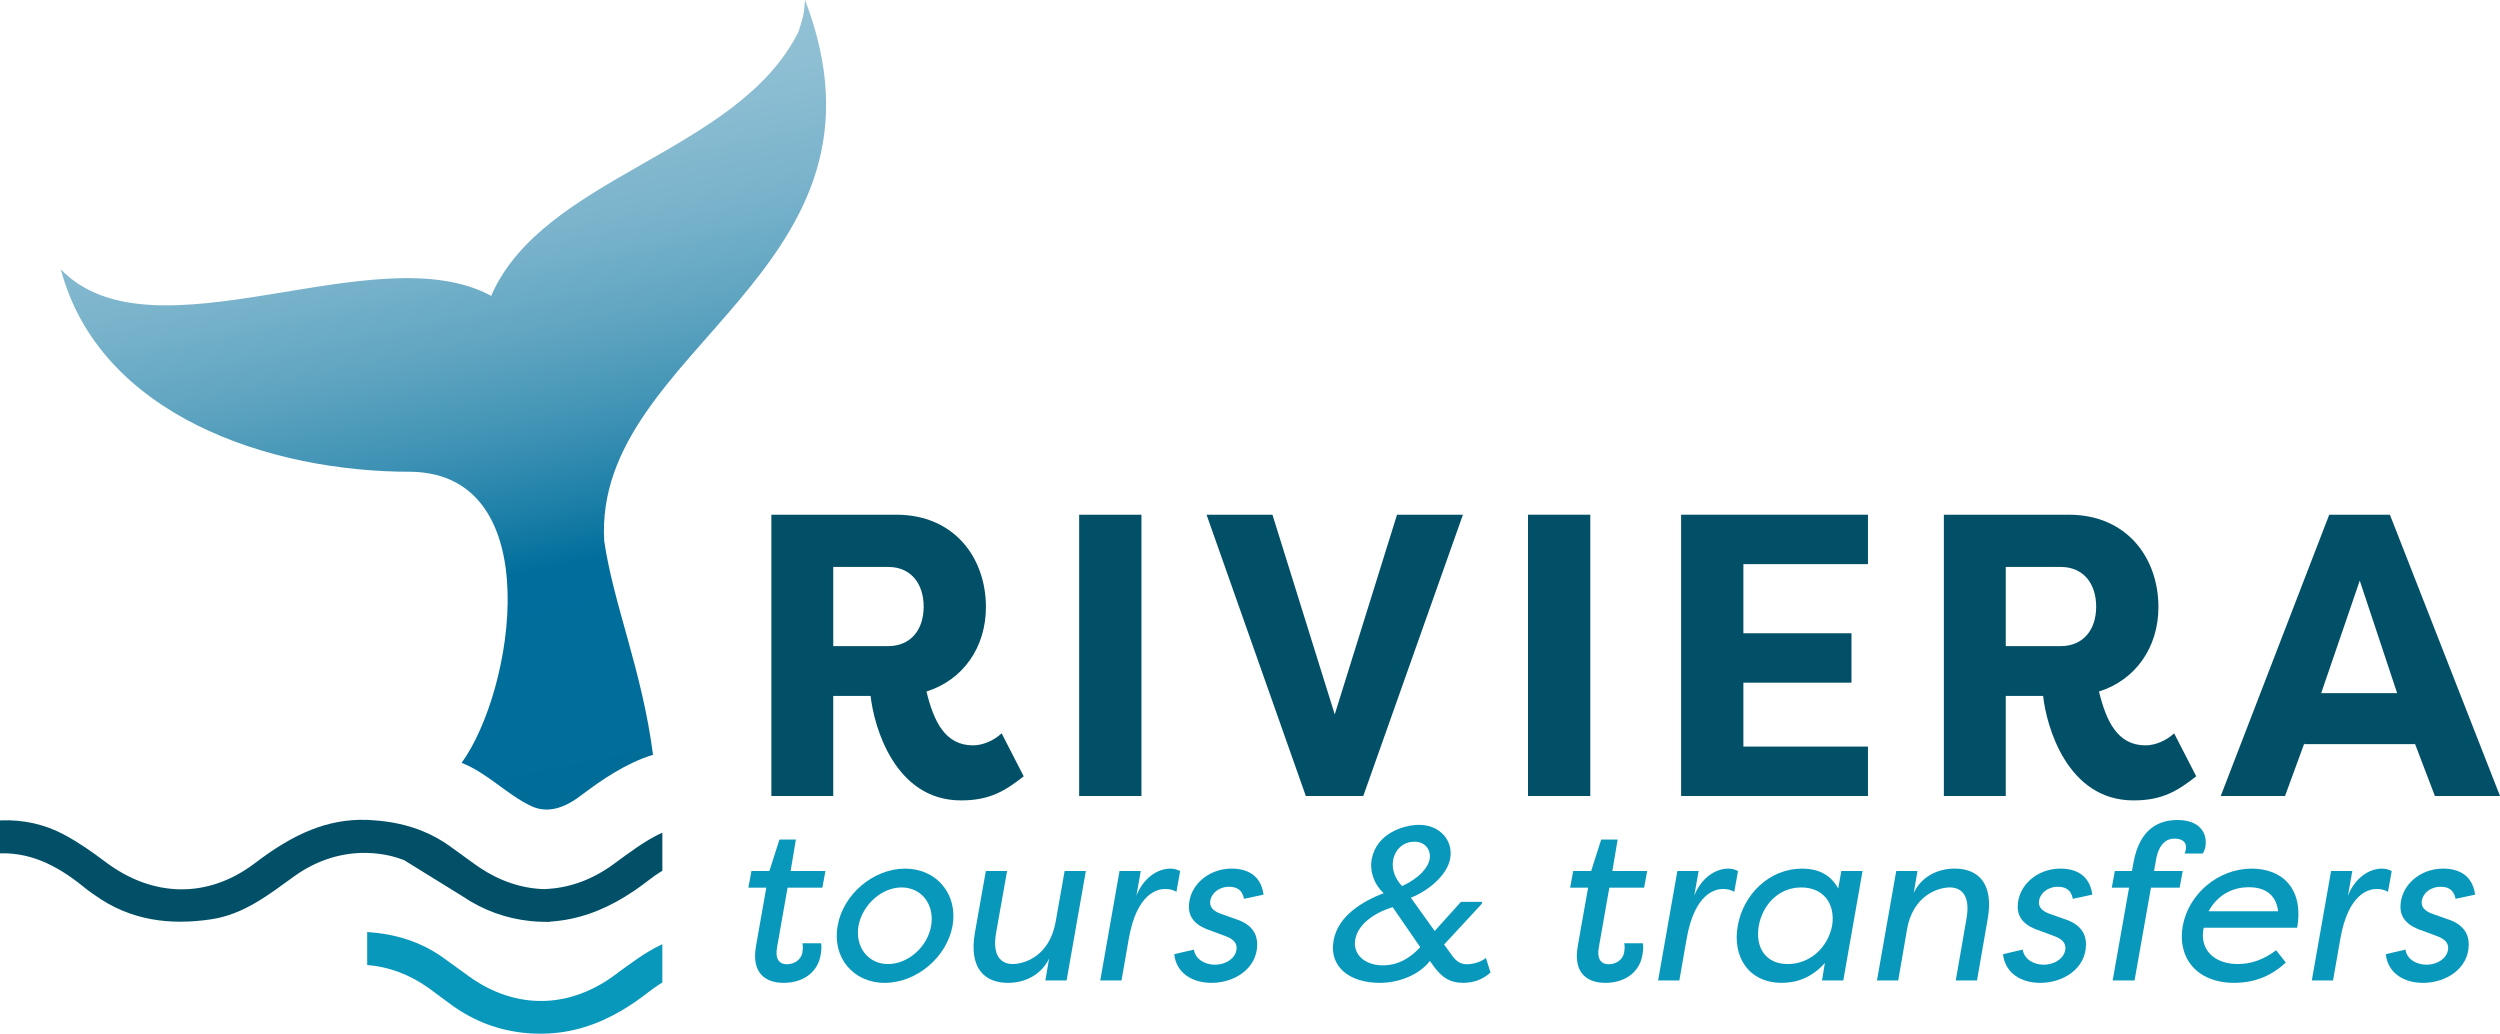
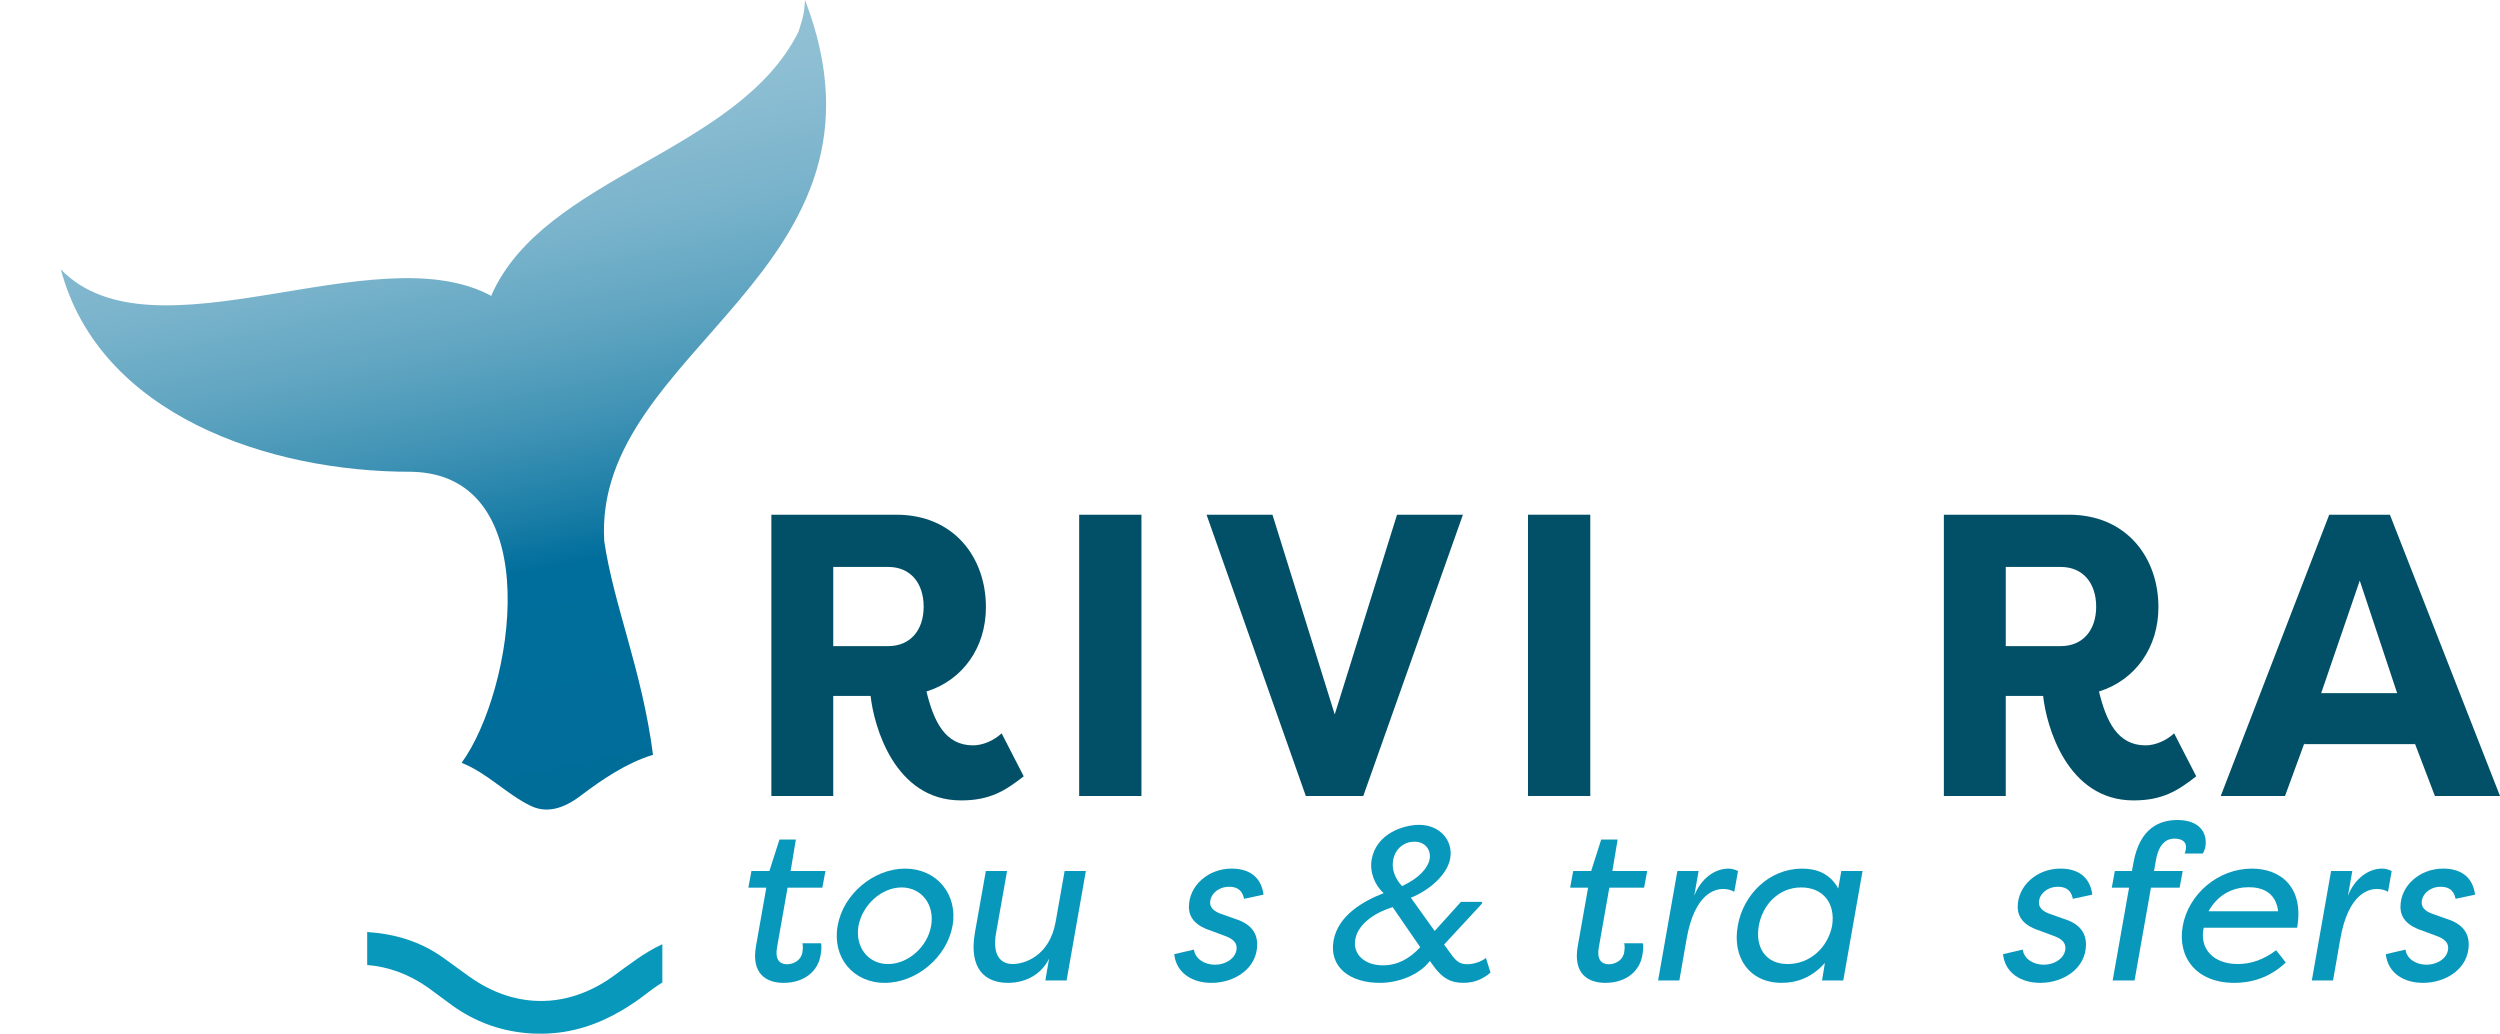
<svg xmlns="http://www.w3.org/2000/svg" version="1.1" id="Capa_1" x="0px" y="0px" viewBox="0 0 200 82.697" style="enable-background:new 0 0 200 82.697;" xml:space="preserve">
  <style type="text/css">
	.st0{fill:url(#SVGID_1_);}
	.st1{fill:#7CABC3;}
	.st2{fill:#025067;}
	.st3{fill:#0898BB;}
</style>
  <g>
    <linearGradient id="SVGID_1_" gradientUnits="userSpaceOnUse" x1="52.448" y1="97.343" x2="28.159" y2="-22.009">
      <stop offset="0" style="stop-color:#025067" />
      <stop offset="0.018" style="stop-color:#02546D" />
      <stop offset="0.093" style="stop-color:#015F82" />
      <stop offset="0.176" style="stop-color:#006891" />
      <stop offset="0.276" style="stop-color:#006D99" />
      <stop offset="0.432" style="stop-color:#006E9C" />
      <stop offset="0.465" style="stop-color:#197DA6" />
      <stop offset="0.523" style="stop-color:#4093B5" />
      <stop offset="0.583" style="stop-color:#60A5C1" />
      <stop offset="0.645" style="stop-color:#79B3CB" />
      <stop offset="0.71" style="stop-color:#8BBDD2" />
      <stop offset="0.779" style="stop-color:#96C3D6" />
      <stop offset="0.859" style="stop-color:#99C5D7" />
    </linearGradient>
    <path class="st0" d="M63.886,2.527c-4.827,9.716-20.362,11.536-24.575,21.097l0.023,0.065c-9.278-5.069-27.055,5.501-34.466-2.137   c3.071,11.594,16.561,16.224,28.094,16.19c10.897,0.269,8.162,17.498,3.968,23.285c2.07,0.814,3.604,2.53,5.579,3.465   c0.023-0.065,0.023-0.065,0,0c1.449,0.677,2.898,0.002,4.13-0.975c1.478-1.111,3.497-2.502,5.603-3.13   c-0.89-6.806-3.16-12.008-3.904-17.106C47.424,27.813,72.734,21.74,64.403,0C64.319,0.964,64.353,1.073,63.886,2.527z" />
    <path class="st1" d="M91.214,48.567c0.068-0.031,0.136-0.059,0.205-0.089C91.35,48.508,91.281,48.536,91.214,48.567z" />
-     <path class="st2" d="M49.049,69.158c-1.629,1.187-3.382,1.828-5.151,1.949c-0.119,0.008-0.24,0.018-0.361,0.023   c-1.759-0.051-3.515-0.62-5.16-1.72c-0.115-0.076-0.229-0.156-0.344-0.237c-0.682-0.492-1.362-0.988-2.044-1.48   c-0.659-0.475-1.348-0.853-2.063-1.154c-1.28-0.541-2.643-0.825-4.072-0.92c-0.098-0.006-0.196-0.013-0.293-0.018   c-0.051-0.004-0.101-0.008-0.153-0.011c-0.012,0-0.023,0-0.035,0c-1.624-0.058-3.096,0.248-4.478,0.793   c-1.59,0.629-3.06,1.573-4.494,2.664c-3.768,2.869-8.173,2.757-11.96-0.091c-1.049-0.789-2.134-1.553-3.287-2.172   C3.569,65.932,1.838,65.553,0,65.632c0,0.917,0,1.731,0,2.633c2.806-0.072,4.963,1.259,6.98,2.914   c0.197,0.162,0.415,0.298,0.624,0.446c2.82,2.009,5.966,2.42,9.306,1.917c2.61-0.393,4.593-1.972,6.641-3.447   c1.795-1.292,3.812-1.91,5.824-1.861c0.639,0.016,1.278,0.097,1.909,0.247c0.352,0.083,0.7,0.2,1.043,0.329l4.652,2.879v0.001   c0.001,0,0.001,0,0.001,0c1.672,1.128,3.503,1.805,5.543,2.004c0.329,0.032,0.653,0.046,0.973,0.052v0.004   c0.03-0.001,0.058-0.002,0.088-0.004c0.139,0.001,0.28,0.007,0.419,0.004V73.73c2.177-0.136,4.144-0.859,5.998-1.997   c0.263-0.163,0.525-0.33,0.784-0.507c0.355-0.244,0.709-0.5,1.058-0.773c0.378-0.296,0.76-0.559,1.145-0.795V66.61   C51.567,67.265,50.32,68.233,49.049,69.158z" />
    <path class="st3" d="M47.333,79.125c-1.247,0.601-2.539,0.921-3.836,0.951c-2.036,0.048-4.081-0.603-5.967-1.959   c-0.683-0.491-1.362-0.987-2.046-1.479c-1.835-1.323-3.893-1.929-6.109-2.078v2.64c1.704,0.135,3.39,0.751,4.919,1.844   c0.654,0.469,1.285,0.968,1.942,1.433c1.736,1.227,3.645,1.954,5.781,2.161c0.505,0.05,0.998,0.066,1.479,0.056   c2.272-0.046,4.312-0.724,6.229-1.849c0.722-0.424,1.426-0.908,2.118-1.45c0.288-0.225,0.578-0.431,0.869-0.621   c0.091-0.06,0.183-0.117,0.275-0.174v-3.064c-1.422,0.658-2.666,1.638-3.939,2.566C48.49,78.509,47.917,78.844,47.333,79.125z" />
    <g>
      <path class="st2" d="M74.118,55.321c0.579,2.379,1.479,4.308,3.729,4.308c0.772,0,1.672-0.386,2.282-0.964l1.768,3.439    c-1.479,1.157-2.7,1.929-5.015,1.929c-5.336,0-6.976-5.979-7.233-8.358h-2.99v8.004h-4.95V41.177h9.997    c4.629,0,7.168,3.439,7.168,7.393C78.876,51.753,77.075,54.389,74.118,55.321z M71.064,51.689c1.768,0,2.829-1.286,2.829-3.15    c0-1.897-1.061-3.183-2.829-3.183H66.66v6.333H71.064z" />
      <path class="st2" d="M91.316,63.679h-4.983V41.177h4.983V63.679z" />
      <path class="st2" d="M96.524,41.177h5.272l4.983,15.976l4.983-15.976h5.272l-7.972,22.502h-4.597L96.524,41.177z" />
      <path class="st2" d="M127.223,63.679h-4.983V41.177h4.983V63.679z" />
-       <path class="st2" d="M134.488,63.679V41.177h14.948v3.954h-9.965v5.529h8.647v3.954h-8.647v5.111h9.965v3.954H134.488z" />
      <path class="st2" d="M167.919,55.321c0.579,2.379,1.479,4.308,3.729,4.308c0.772,0,1.672-0.386,2.282-0.964l1.768,3.439    c-1.479,1.157-2.7,1.929-5.015,1.929c-5.336,0-6.976-5.979-7.233-8.358h-2.99v8.004h-4.951V41.177h9.997    c4.629,0,7.168,3.439,7.168,7.393C172.676,51.753,170.876,54.389,167.919,55.321z M164.865,51.689c1.768,0,2.829-1.286,2.829-3.15    c0-1.897-1.061-3.183-2.829-3.183h-4.404v6.333H164.865z" />
      <path class="st2" d="M177.659,63.679l8.679-22.502h4.854L200,63.679h-5.208l-1.607-4.211v0.064h-8.84v-0.064l-1.543,4.211H177.659    z M185.695,55.45h6.076l-2.99-9.001L185.695,55.45z" />
    </g>
    <g>
      <path class="st3" d="M62.163,75.792c-0.175,0.963,0.21,1.348,0.788,1.348c0.543,0,1.138-0.315,1.243-0.963    c0.017-0.123,0.07-0.455,0-0.718c0.508,0,0.98,0,1.488,0c0.087,0.351-0.035,0.946-0.035,0.946    c-0.193,1.243-1.261,2.224-2.959,2.224c-1.383,0-2.609-0.718-2.206-2.959l0.823-4.657H59.87l0.245-1.331h1.436l0.806-2.521h1.313    l-0.42,2.521h2.784l-0.245,1.331h-2.784L62.163,75.792z" />
      <path class="st3" d="M72.406,69.489c2.539,0,4.237,2.066,3.799,4.57c-0.455,2.521-2.889,4.57-5.428,4.57    c-2.521,0-4.22-2.031-3.764-4.57C67.451,71.537,69.884,69.489,72.406,69.489z M71.04,77.123c1.611,0,3.152-1.366,3.449-3.046    c0.298-1.699-0.753-3.082-2.363-3.082c-1.593,0-3.134,1.383-3.449,3.082C68.396,75.757,69.446,77.123,71.04,77.123z" />
      <path class="st3" d="M79.689,74.619c-0.333,1.856,0.403,2.504,1.331,2.504c0.91,0,2.941-0.613,3.432-3.379l0.718-4.062h1.698    l-1.541,8.754h-1.698l0.298-1.751c-0.595,1.243-1.856,1.944-3.291,1.944c-1.891,0-3.134-1.191-2.644-4.01l0.875-4.937h1.698    L79.689,74.619z" />
-       <path class="st3" d="M90.911,71.66c0.543-1.383,1.646-2.171,2.731-2.171c0.315,0,0.543,0.087,0.771,0.193l-0.298,1.663    c-0.262-0.158-0.578-0.228-0.893-0.228c-0.578,0-2.276,0.28-2.924,4.01l-0.578,3.309h-1.698l1.541-8.754h1.698L90.911,71.66z" />
      <path class="st3" d="M99.525,71.905c-0.158-0.788-0.665-0.963-1.208-0.963c-0.823,0-1.506,0.578-1.506,1.278    c0,0.473,0.438,0.736,0.876,0.893l1.191,0.42c1.313,0.42,1.698,1.225,1.698,2.014c0,1.944-1.821,3.082-3.659,3.082    c-1.541,0-2.819-0.788-2.977-2.294l1.576-0.368c0.087,0.7,0.788,1.208,1.681,1.208c0.928,0,1.733-0.578,1.733-1.348    c0-0.49-0.403-0.753-0.911-0.946l-1.085-0.403c-1.173-0.368-1.821-0.98-1.821-1.926c0-1.698,1.541-3.064,3.414-3.064    c1.225,0,2.346,0.508,2.556,2.084L99.525,71.905z" />
      <path class="st3" d="M114.39,76.878c-0.876,1.138-2.521,1.751-4.009,1.751c-2.346,0-4.079-1.226-3.694-3.397    c0.368-1.996,2.346-3.134,4.009-3.782c-0.718-0.63-1.138-1.698-0.963-2.696c0.385-2.119,2.609-2.767,3.8-2.767    c1.663,0,2.731,1.261,2.486,2.679c-0.228,1.348-1.768,2.609-3.152,3.151l1.908,2.661l2.101-2.329h1.699l-0.035,0.158l-3.012,3.256    l0.7,0.963c0.35,0.438,0.648,0.613,1.156,0.613c0.455,0,1.138-0.192,1.488-0.508l0.368,1.173c-0.56,0.49-1.243,0.823-2.189,0.823    c-1.085,0-1.663-0.455-2.241-1.173L114.39,76.878z M108.419,75.162c-0.21,1.208,0.788,2.066,2.206,2.066    c1.173,0,2.136-0.525,2.994-1.453l-2.206-3.204C110.292,72.903,108.664,73.761,108.419,75.162z M114.372,68.718    c0.122-0.665-0.298-1.383-1.226-1.383c-0.77,0-1.523,0.508-1.698,1.488c-0.123,0.7,0.14,1.453,0.718,2.066    C113.549,70.242,114.25,69.419,114.372,68.718z" />
      <path class="st3" d="M127.905,75.792c-0.175,0.963,0.21,1.348,0.788,1.348c0.543,0,1.138-0.315,1.243-0.963    c0.018-0.123,0.07-0.455,0-0.718c0.508,0,0.98,0,1.488,0c0.088,0.351-0.035,0.946-0.035,0.946    c-0.193,1.243-1.261,2.224-2.959,2.224c-1.383,0-2.609-0.718-2.206-2.959l0.823-4.657h-1.436l0.245-1.331h1.436l0.805-2.521h1.313    l-0.42,2.521h2.784l-0.245,1.331h-2.784L127.905,75.792z" />
      <path class="st3" d="M135.539,71.66c0.543-1.383,1.646-2.171,2.732-2.171c0.315,0,0.543,0.087,0.77,0.193l-0.298,1.663    c-0.263-0.158-0.578-0.228-0.893-0.228c-0.578,0-2.276,0.28-2.924,4.01l-0.578,3.309h-1.699l1.541-8.754h1.699L135.539,71.66z" />
      <path class="st3" d="M144.17,69.489c1.173,0,2.241,0.403,2.889,1.593l0.245-1.401h1.699l-1.541,8.754h-1.699l0.228-1.401    c-1.05,1.191-2.276,1.593-3.449,1.593c-2.626,0-3.975-2.066-3.519-4.57C139.461,71.555,141.544,69.489,144.17,69.489z     M144.101,70.995c-1.821,0-3.099,1.401-3.397,3.064c-0.298,1.663,0.49,3.064,2.311,3.064c1.768,0,3.204-1.295,3.554-3.064    C146.849,72.29,145.869,70.995,144.101,70.995z" />
-       <path class="st3" d="M157.319,73.498c0.332-1.856-0.403-2.504-1.331-2.504c-0.91,0-2.959,0.613-3.431,3.379l-0.7,4.062h-1.699    l1.541-8.754h1.699l-0.298,1.751c0.578-1.243,1.839-1.944,3.274-1.944c1.891,0,3.134,1.191,2.644,4.009l-0.858,4.938h-1.699    L157.319,73.498z" />
      <path class="st3" d="M165.828,71.905c-0.157-0.788-0.665-0.963-1.208-0.963c-0.823,0-1.506,0.578-1.506,1.278    c0,0.473,0.438,0.736,0.876,0.893l1.191,0.42c1.313,0.42,1.698,1.225,1.698,2.014c0,1.944-1.821,3.082-3.659,3.082    c-1.541,0-2.819-0.788-2.977-2.294l1.576-0.368c0.087,0.7,0.788,1.208,1.681,1.208c0.928,0,1.733-0.578,1.733-1.348    c0-0.49-0.402-0.753-0.91-0.946l-1.086-0.403c-1.173-0.368-1.821-0.98-1.821-1.926c0-1.698,1.541-3.064,3.414-3.064    c1.225,0,2.346,0.508,2.556,2.084L165.828,71.905z" />
      <path class="st3" d="M172.323,69.681h2.293l-0.245,1.331h-2.294l-1.313,7.424h-1.751l1.313-7.424h-1.383l0.245-1.331h1.366    l0.123-0.666c0.508-2.819,2.136-3.414,3.519-3.414c1.698,0,2.451,0.963,2.224,2.206c0,0-0.053,0.228-0.193,0.473h-1.453    c0.035-0.123,0.07-0.175,0.088-0.298c0.123-0.7-0.385-0.893-0.928-0.893c-0.578,0-1.225,0.385-1.453,1.698L172.323,69.681z" />
      <path class="st3" d="M182.863,77c-1.331,1.261-2.819,1.629-4.115,1.629c-3.046,0-4.57-2.049-4.132-4.535    c0.455-2.556,2.819-4.605,5.532-4.605c2.311,0,4.185,1.488,3.624,4.728h-7.476c-0.368,1.698,0.788,2.906,2.731,2.906    c1.051,0,2.066-0.35,3.064-1.103L182.863,77z M176.683,72.903h5.568c-0.192-1.593-1.383-1.926-2.346-1.926    C178.871,70.977,177.523,71.38,176.683,72.903z" />
      <path class="st3" d="M187.835,71.66c0.543-1.383,1.646-2.171,2.731-2.171c0.315,0,0.543,0.087,0.771,0.193l-0.298,1.663    c-0.262-0.158-0.578-0.228-0.893-0.228c-0.578,0-2.276,0.28-2.924,4.01l-0.578,3.309h-1.698l1.541-8.754h1.698L187.835,71.66z" />
      <path class="st3" d="M196.449,71.905c-0.158-0.788-0.665-0.963-1.208-0.963c-0.823,0-1.506,0.578-1.506,1.278    c0,0.473,0.438,0.736,0.876,0.893l1.191,0.42c1.313,0.42,1.698,1.225,1.698,2.014c0,1.944-1.821,3.082-3.659,3.082    c-1.541,0-2.819-0.788-2.977-2.294l1.576-0.368c0.087,0.7,0.788,1.208,1.681,1.208c0.928,0,1.733-0.578,1.733-1.348    c0-0.49-0.403-0.753-0.911-0.946l-1.085-0.403c-1.173-0.368-1.821-0.98-1.821-1.926c0-1.698,1.541-3.064,3.414-3.064    c1.225,0,2.346,0.508,2.556,2.084L196.449,71.905z" />
    </g>
  </g>
</svg>